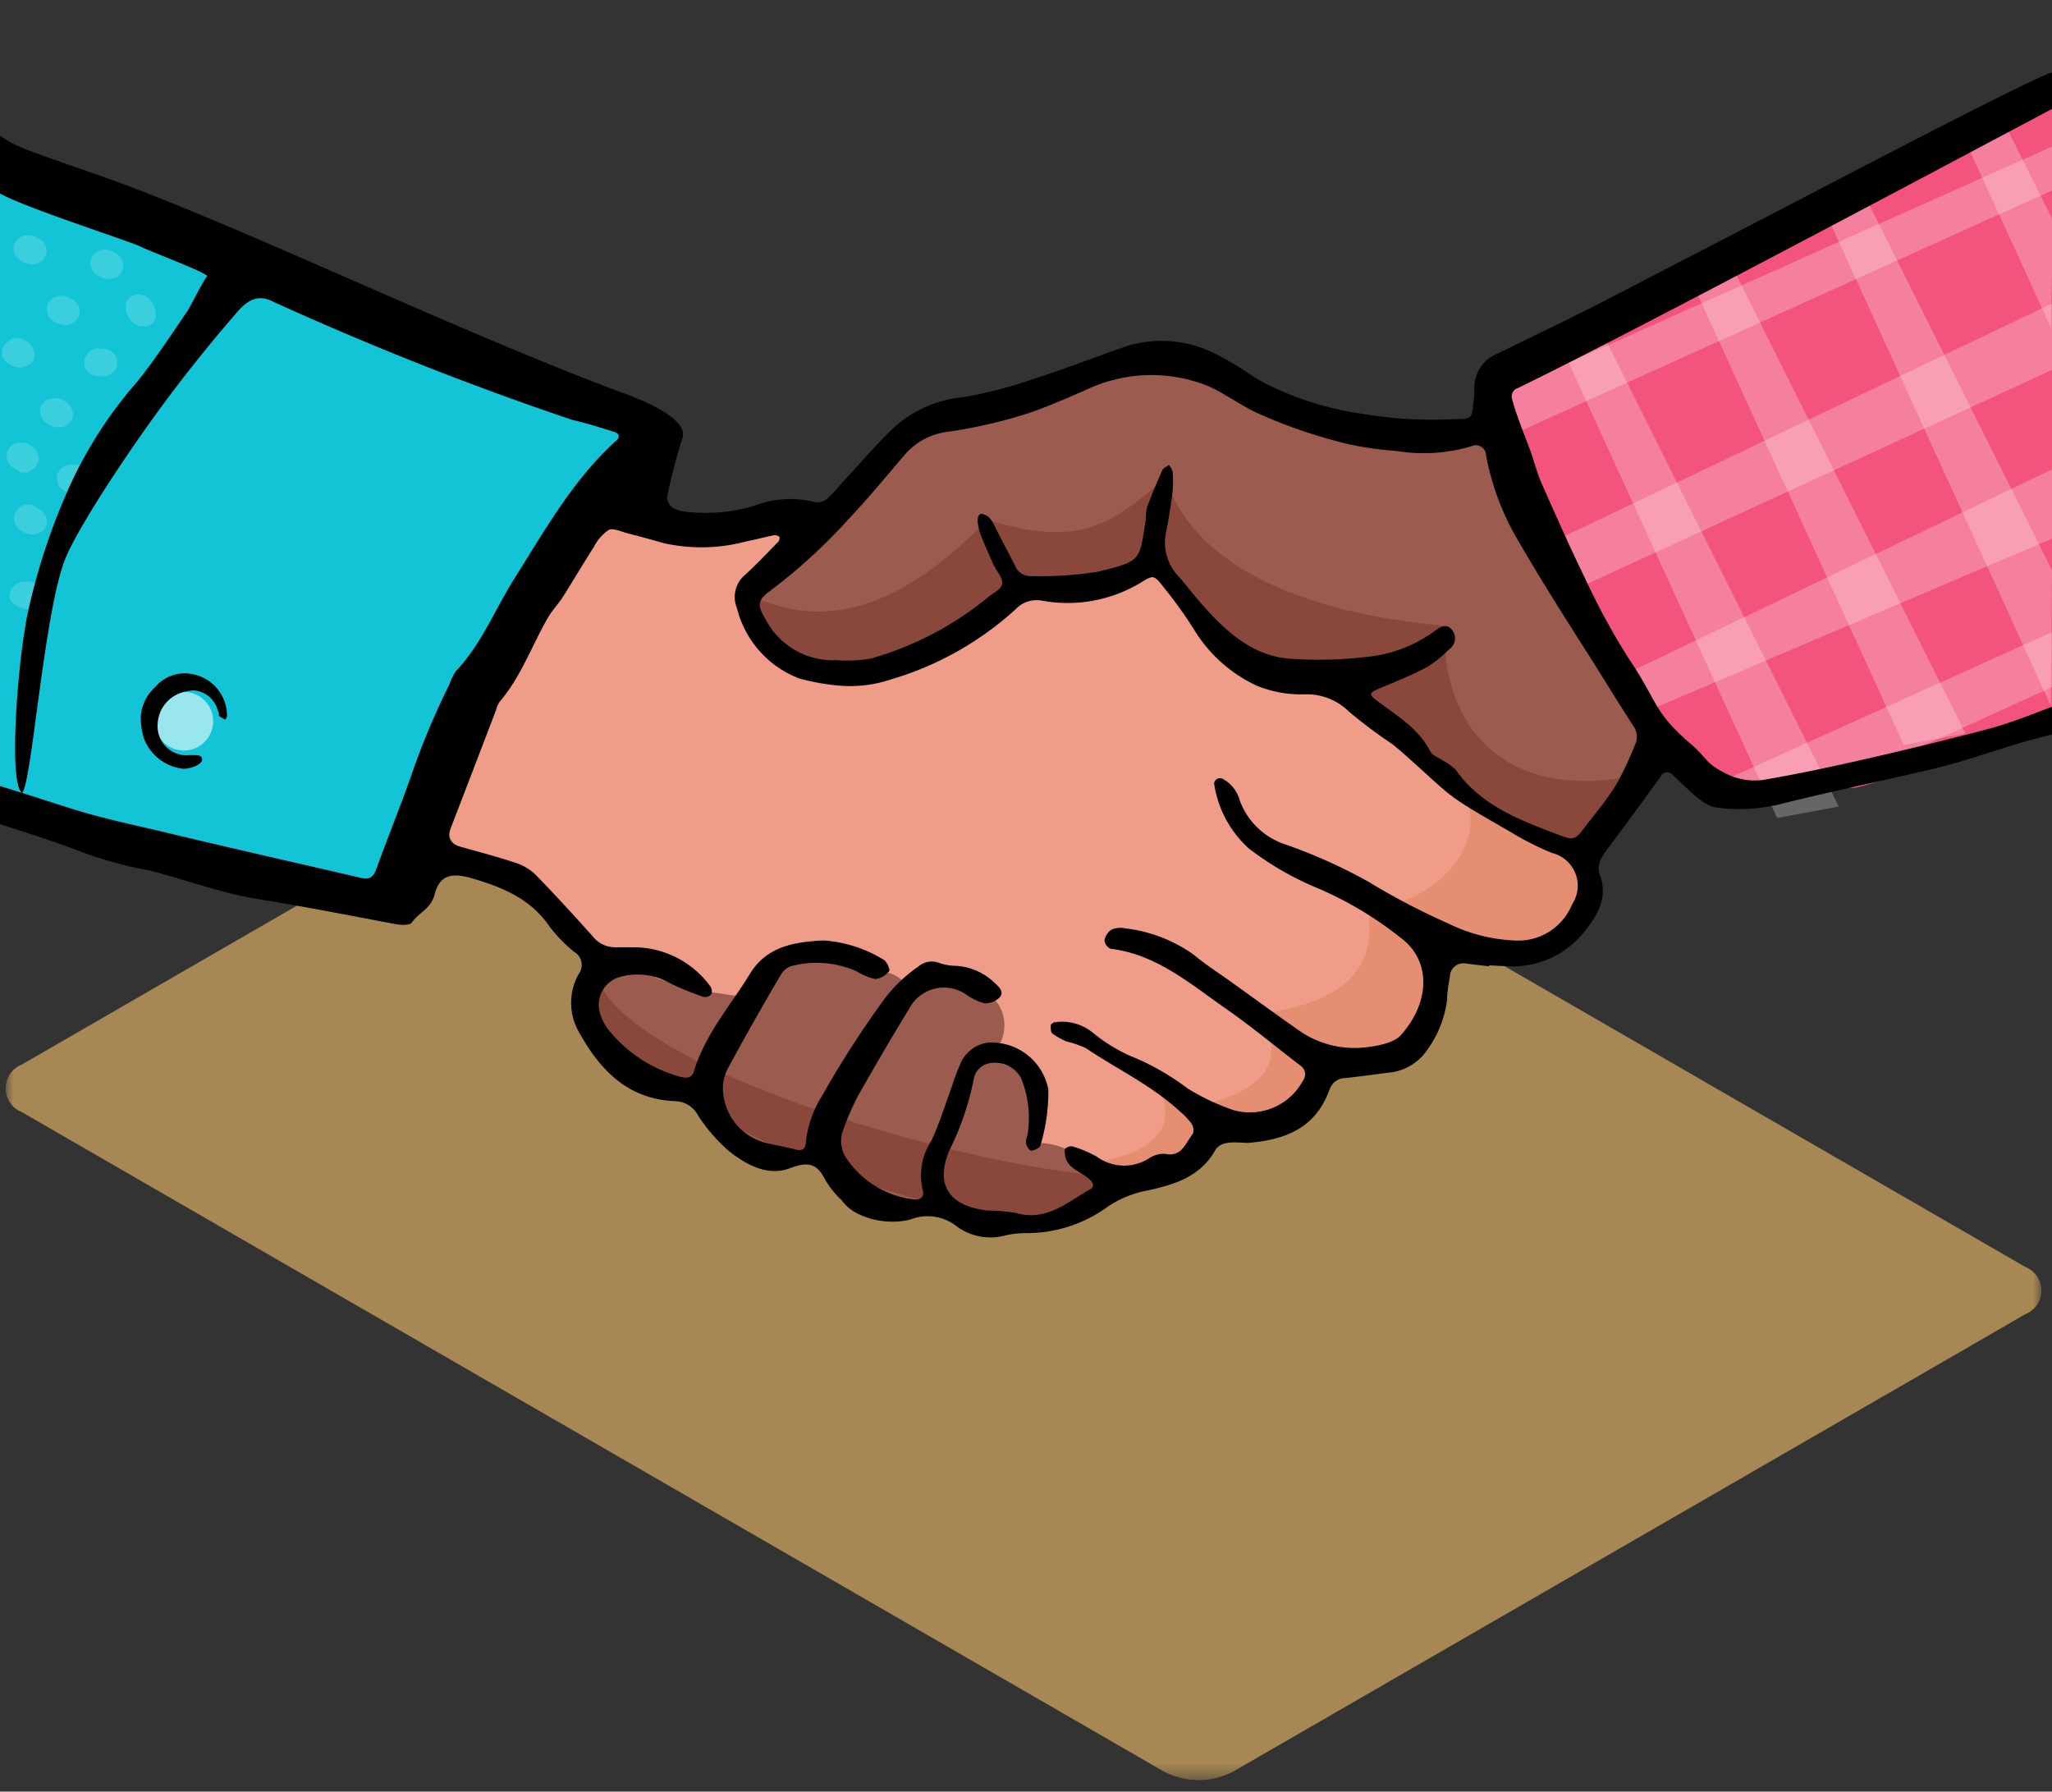
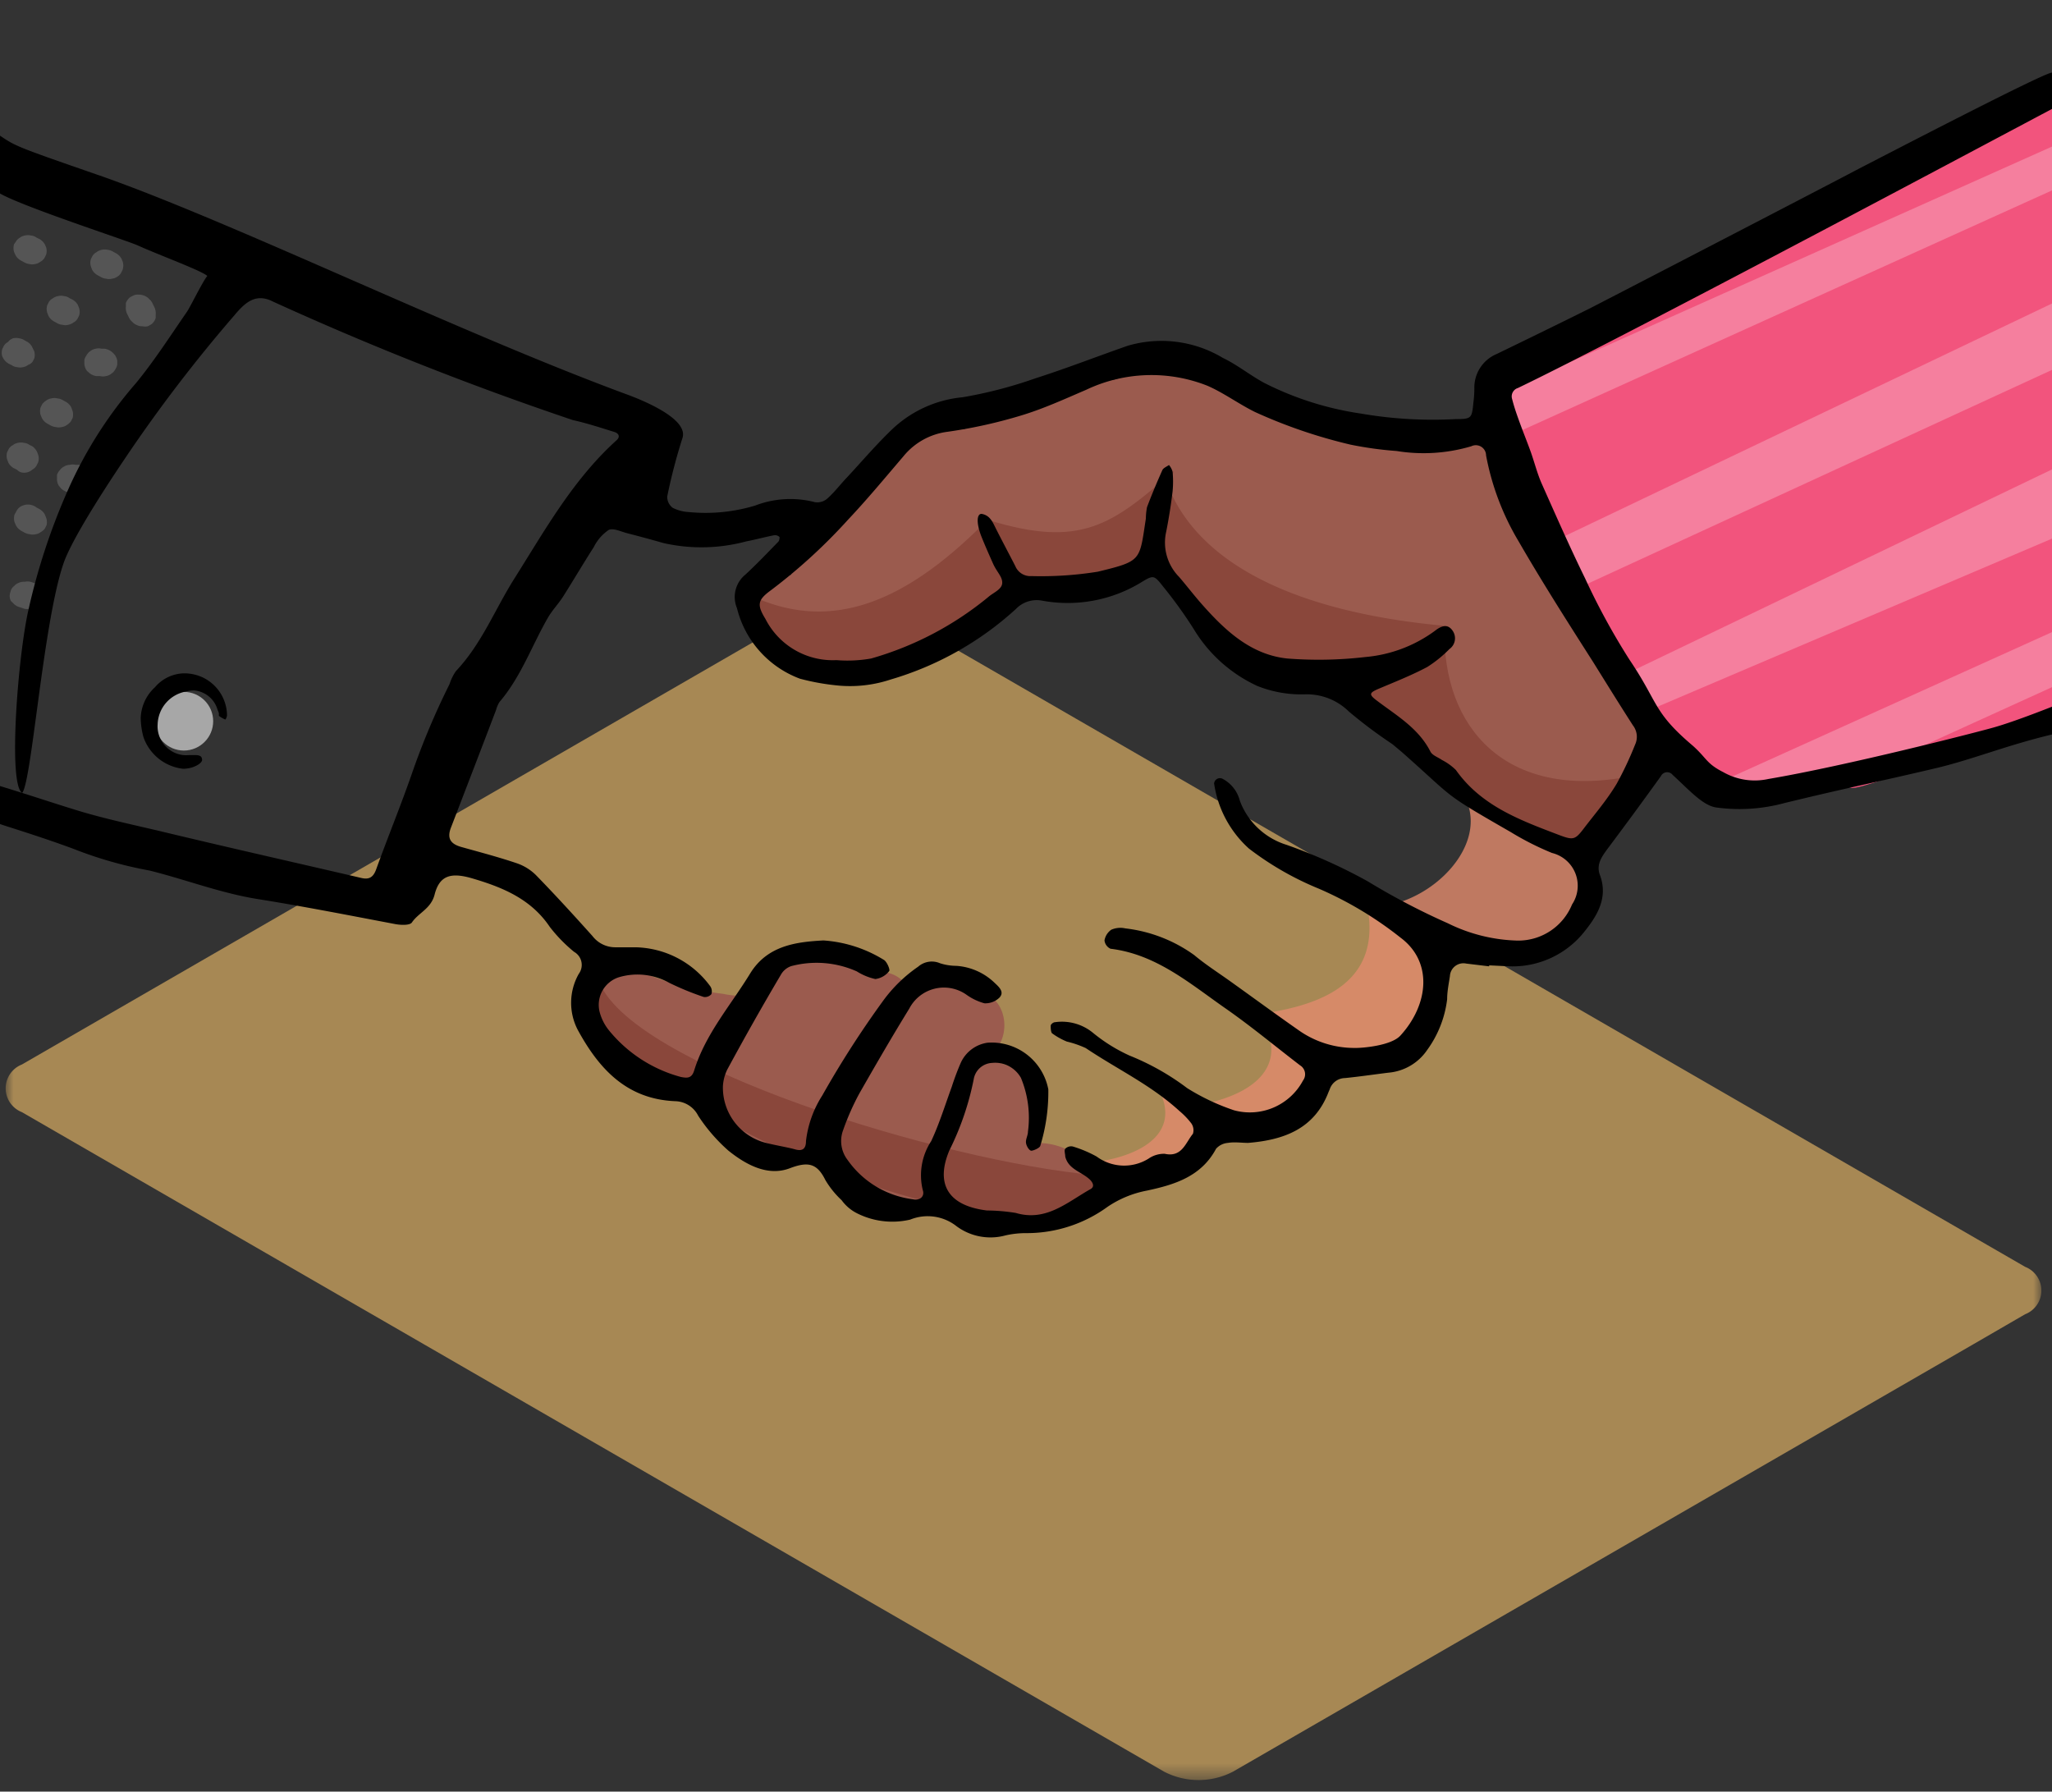
<svg xmlns="http://www.w3.org/2000/svg" viewBox="0 0 126 110" width="126" height="110">
  <rect x="0" y="0" width="126" height="110" fill="#333333" stroke="none" />
  <defs>
    <style>
            .g,.k{fill:#fff}.e{fill:#9b5b4e}.g{opacity:.25}.h{fill:#e28b6d;opacity:.8}.i{fill:#844035;opacity:.73}.k{opacity:.17}.m{fill:none}
        </style>
    <mask id="a" x=".34" y="36.76" width="125" height="72.53" maskUnits="userSpaceOnUse">
      <path fill-rule="evenodd" fill="#fff" d="M125.34 109.29H.34V36.76h125v72.53z" />
    </mask>
  </defs>
  <g mask="url(#a)">
    <path d="M124.35 77.78L54.2 37.27a3.51 3.51 0 0 0-.48-.22 4.58 4.58 0 0 0-1.63-.29 4.27 4.27 0 0 0-2.1.51l-3.21 1.85L1.34 65.36a1.57 1.57 0 0 0 0 2.92l70.15 40.5a4.6 4.6 0 0 0 4.21 0l45.44-26.23 3.21-1.86a1.56 1.56 0 0 0 0-2.91" style="isolation:isolate" fill="#f5c26b" opacity=".6" fill-rule="evenodd" />
  </g>
-   <path d="M96.45 52.62c-1.9-2.09-4.87-2.24-7.09-4-.93-.79-1.86-1.58-2.8-2.36-.38-.32-.83-1.11-1.24-1.09a13 13 0 0 0-3.64-2.54c-1.8-1-3.85-1.36-5.62-2.39a11.65 11.65 0 0 1-4-3.77c-.57-.9-1.92-1.64-3-.92-1.58 1.11-3.65.72-5.46 1.06-2.2.4-3.8 1.9-5.8 2.75a21.28 21.28 0 0 1-9.56 1.21 1.89 1.89 0 0 0-.56-1.52c-.53-.49-1.09-1-1.65-1.38a6.57 6.57 0 0 1 .4-.62 6.89 6.89 0 0 1 1-.92 2.2 2.2 0 0 0 .71-1.52c0-.53.47-1.79.08-2.18s-1.58-.1-2.17-.1a2.48 2.48 0 0 0-.73.12 2.82 2.82 0 0 0-1.33.19 7.19 7.19 0 0 1-5.66-.23 2.21 2.21 0 0 0-2.51.9 94.1 94.1 0 0 0-8.29 16.51A2.21 2.21 0 0 0 29 52.59c3.51 1 5.18 3.83 8.06 5.91 3.17 2.29 7.57 4 11.14 5.59s7.36 3 11.06 4.35S67 72.05 71.07 72a2.22 2.22 0 0 0 2.23-2.67 4.23 4.23 0 0 0-.3-.89l1.2.2c2.78.41 5.73.6 7.07-2.37a1.88 1.88 0 0 0 0-1.47c3.51.59 7.85-1.4 6.79-5.59a5 5 0 0 0-.48-1.16 3.37 3.37 0 0 0-.19-.32c-.06-.09-.13-.17-.2-.26 3 1.15 6.69 1.76 9.14-.48a3.1 3.1 0 0 0 .12-4.37z" fill="#ef9d89" />
  <path class="e" d="M99.42 41.4c-.66-.77-1.31-2.3-2.29-2.67-.94-1.75-2.09-2.82-3-4.57-.76-1.4-1.82-2.95-2-4.58 0-.31-.06-.63-.1-.93-.24-1.64-2.22-2-3.41-1.3a23.39 23.39 0 0 1-10.21-2.8c-2.37-1.16-4.32-2-6.78-2-.54-.29-1.65.18-2.36.47a6.06 6.06 0 0 1-.91.3c-.66.08-1.33.17-2 .27a1.81 1.81 0 0 0-1.29.82 38.79 38.79 0 0 1-4.42.87 1.8 1.8 0 0 0-1.41 1.07A7.78 7.78 0 0 0 52 31.47a1.85 1.85 0 0 0-.13.6 19.3 19.3 0 0 1-2.22 1.68 2.23 2.23 0 0 0-1.08 1.55 2.22 2.22 0 0 0-2.25 2.08c.14 4 5.64 3.76 8.44 3.07a13.6 13.6 0 0 0 7.61-5 1.88 1.88 0 0 0 2.2.85 10.14 10.14 0 0 0 2.41-1.1 10 10 0 0 0 4.41-1.2 1.29 1.29 0 0 0 .08.28 12.22 12.22 0 0 0 10.32 7 14.72 14.72 0 0 0 2.52-.09 1.78 1.78 0 0 0 .42 2.26l4 3.58a22.14 22.14 0 0 0 1.89 1.68 1.94 1.94 0 0 0 .89 1.36c4.32 2 5.9 2.67 7.68-.38a2.36 2.36 0 0 0 .42-1.3h.06c1.85-2.18 1.54-4.92-.25-6.99zM66.65 71.5a2.14 2.14 0 0 0-.67-.67 4.2 4.2 0 0 0-2.46-.65 2.29 2.29 0 0 0-.31-1.63v-.4a2.26 2.26 0 0 0-1.4-2.75 3.43 3.43 0 0 0-1.53-.25 1.83 1.83 0 0 0 .13-.16c1.79-.73 1.71-3.82-.46-4.17l-.2-.08-.34-.06a1.8 1.8 0 0 0-1.76-.38 4.86 4.86 0 0 1-2 .17 2 2 0 0 0-1.58-.8 2.24 2.24 0 0 0-.7.09l-.56-.25a5.15 5.15 0 0 0-4.68 0c-.58.34-1 1.27-1.55 1.51a5.11 5.11 0 0 1-2.17 0 18.69 18.69 0 0 1-5.3-1.46 2.23 2.23 0 0 0-2.85 2c.09 3.12 4 4.69 6.67 5.28l.8.15a4.5 4.5 0 0 0 4.45 3.43 1.79 1.79 0 0 0 .56.24 9.84 9.84 0 0 0 2.51.3h.16a2.41 2.41 0 0 0 .4 1.05 3.27 3.27 0 0 0 1.93 1.34 3.32 3.32 0 0 0 .82.09 2.3 2.3 0 0 0 2.52.2 3.81 3.81 0 0 0 .84-.52 3.12 3.12 0 0 0 1.14 1.17 3.86 3.86 0 0 0 1.86.49 2 2 0 0 0 1.4.61 2.06 2.06 0 0 0 1.5-.52c.33.29.79.7 1.32.52 2.29-.72 2.92-2.76 1.51-3.89z" />
  <path d="M126 6.27c-9.39 4.89-32.25 16.84-33.1 16.21-1-.74-1.14 2-1.14 2l4.84 12.39s5 7.67 5.4 8.21c.62.84 1.88 1.88 2.88 3.27.76 1.06 3.57.53 3.57.53s4.48-.76 5.21-.51 11.92-4.33 12.42-4.43l-.08-1.75z" fill="#f2547d" />
-   <path class="g" d="M95.94 21.43l13.18 28.79 3.79-.7L98.3 20.27l-2.36 1.16zM103.72 16.95l13.18 28.79 3.79-.7-14.62-29.25-2.35 1.16zM112.13 13.13l13.79 30.18.08-8.29-11.52-23.05-2.35 1.16zM120.69 8.67l5.23 11.42.16-6.51-3.03-6.07-2.36 1.16z" />
  <path class="g" d="M111.32 48.87L126 42.19v-3.38l-21.12 9.54 6.44.52zM101.26 43.61L126 33.07v-4.25l-25.85 12.41 1.11 2.38zM96.83 36.14L126 22.71l.07-4.11-30.13 14.38.89 3.16zM93.29 26.49L126 11.69V9L92.18 24.12l1.11 2.37z" />
  <path class="h" d="M89.18 47.94c3 2.89-.52 7.18-4.32 7.71-.54.08 7 2.64 8.51 2.83a4.25 4.25 0 0 0 3.55-1.89c.53-.84.76-3.18.17-3.76s-7.91-4.89-7.91-4.89zM83.89 55.31c1.13 5-2.7 6.4-6.5 6.94-.54.08 4.45 2.74 5.91 2.93a5.49 5.49 0 0 0 4.14-1.91c.53-.84 1-3.53.45-4.11s-4-3.85-4-3.85zM77.61 62.8c1.57 3-1.16 4.65-4.46 5.11-.46.07 1.38 1.16 2.64 1.32s3.56-.09 4.52-1.55a2.39 2.39 0 0 0-.31-3.07c-.54-.47-2.39-1.81-2.39-1.81zM71.15 66.88c1.38 2.65-1 4.07-3.91 4.47-.4.06 1.21 1 2.32 1.16s3.12-.08 4-1.36a2.1 2.1 0 0 0-.28-2.69c-.51-.41-2.13-1.58-2.13-1.58z" />
  <path class="i" d="M71.23 30.51c-1 3.73.45 5.48 4.59 9.06 2.07 1.79 8.86 2.61 13.28-.5.3-.22-.21-.63-.21-.63-9.2-.81-15.58-3.79-17.35-9.1 0 0-.3 1.11-.31 1.17zM46.36 37.81c2.42 2.95 1.57 3.81 6.22 3.41 2.83-.24 8.76-2.61 9.72-5.79a21.1 21.1 0 0 0-1.85-3.33c-4.88 4.9-9.45 6.79-14.4 4.44 0 0 .27 1.23.31 1.27z" />
  <path class="i" d="M61 33.21c2.42 2.95 1.82 3.17 6.47 2.78 2.83-.24 3-1.31 3.92-4.49.09-.3.67-2.57.67-2.57-3.79 3.31-5.69 4.74-11.37 3-.04 0 .23 1.23.31 1.28zM83.61 42c-.47 2.65 1.61 3.05 5.75 6.63 2.08 1.79 7.66 3.92 8.17 3.59.32-.2 3.28-4.71 3.28-4.71-7.89 1.87-12-2.42-12.11-8.3 0 .01-5.08 2.79-5.09 2.79z" />
-   <path d="M38.41 25.75c-1-.42-34.48-16-38.41-15.46v39.32c2.3 1.18 9.61 2.82 9.61 2.82l14.64 2.92s4.43-10.83 5.91-14c2.09-4.56 5.27-8.91 5.3-9.4a21.29 21.29 0 0 0 3.74-4.75c.2-.4-.34-2.14-.79-1.45z" fill="#13c4d6" />
  <path class="k" d="M7 21.73l-.16-.15a1 1 0 0 0-.42-.17h-.19a.69.69 0 0 0-.35 0 .74.74 0 0 0-.34.15.72.72 0 0 0-.23.26.67.67 0 0 0-.13.3v.23a.84.84 0 0 0 .16.42l.17.15a.88.88 0 0 0 .41.17h.23a.69.69 0 0 0 .35 0 .7.7 0 0 0 .34-.15.68.68 0 0 0 .23-.25.76.76 0 0 0 .13-.31v-.23a.84.84 0 0 0-.2-.42zM2.83 15.18L2.75 15a.89.89 0 0 0-.32-.32l-.2-.1a.66.66 0 0 0-.33-.12.77.77 0 0 0-.37 0 .71.71 0 0 0-.32.14.59.59 0 0 0-.21.2l-.14.2a.89.89 0 0 0 0 .46l.09.2a.8.8 0 0 0 .31.32l.2.11a.87.87 0 0 0 .34.12.73.73 0 0 0 .36 0 .71.71 0 0 0 .32-.14.69.69 0 0 0 .25-.23l.1-.2a.77.77 0 0 0 0-.46zM4.86 18.93l-.08-.21a.89.89 0 0 0-.32-.32l-.2-.1a.66.66 0 0 0-.33-.12.77.77 0 0 0-.37 0 .77.77 0 0 0-.32.14.64.64 0 0 0-.24.22l-.1.2a.8.8 0 0 0 0 .46l.08.2a.8.8 0 0 0 .31.32l.2.11a.72.72 0 0 0 .34.11.66.66 0 0 0 .37 0 .8.8 0 0 0 .31-.14.62.62 0 0 0 .25-.23l.1-.2a.77.77 0 0 0 0-.44zM9.56 19.52v-.21a.88.88 0 0 0-.08-.45l-.1-.2a.75.75 0 0 0-.21-.29.81.81 0 0 0-.3-.21.8.8 0 0 0-.34-.07.64.64 0 0 0-.33.05l-.2.1a.88.88 0 0 0-.27.36v.22a.84.84 0 0 0 .07.44l.1.2a.78.78 0 0 0 .21.29.81.81 0 0 0 .3.21.67.67 0 0 0 .34.07.73.73 0 0 0 .33 0l.2-.11a.77.77 0 0 0 .28-.4zM7.54 16.08l-.08-.2a.89.89 0 0 0-.32-.32l-.2-.11a.76.76 0 0 0-.33-.11.77.77 0 0 0-.37 0 .8.8 0 0 0-.31.14.7.7 0 0 0-.25.23l-.1.2a.77.77 0 0 0 0 .45l.08.21a.89.89 0 0 0 .32.32l.2.11a.76.76 0 0 0 .33.11.77.77 0 0 0 .37 0 .66.66 0 0 0 .3-.11.64.64 0 0 0 .24-.22l.1-.2a.8.8 0 0 0 .02-.5zM4.46 25.24L4.37 25a.86.86 0 0 0-.31-.32l-.2-.11a.8.8 0 0 0-.34-.11.73.73 0 0 0-.36 0 .7.7 0 0 0-.32.13.92.92 0 0 0-.25.23l-.1.2a.86.86 0 0 0 0 .45l.09.21a.86.86 0 0 0 .31.32l.2.11a.8.8 0 0 0 .34.11.73.73 0 0 0 .36 0 .7.7 0 0 0 .32-.13.92.92 0 0 0 .25-.23l.1-.2a.86.86 0 0 0 0-.42zM2.35 27.94l-.08-.21a1 1 0 0 0-.27-.32l-.2-.1a.66.66 0 0 0-.33-.12.77.77 0 0 0-.37 0 .68.68 0 0 0-.31.14.62.62 0 0 0-.25.23l-.1.2a.77.77 0 0 0 0 .45l.08.21a.89.89 0 0 0 .32.32l.2.1a.66.66 0 0 0 .26.16.77.77 0 0 0 .37 0 .77.77 0 0 0 .33-.18.59.59 0 0 0 .24-.23l.1-.2a.77.77 0 0 0 .01-.45zM5.4 28.93l-.14-.17a.83.83 0 0 0-.4-.22h-.22a.69.69 0 0 0-.35 0 .71.71 0 0 0-.35.1.75.75 0 0 0-.27.23.77.77 0 0 0-.17.29v.22a.78.78 0 0 0 .11.44l.14.17a.94.94 0 0 0 .39.22h.22a.73.73 0 0 0 .36 0A.76.76 0 0 0 5 30.1a.63.63 0 0 0 .26-.22.66.66 0 0 0 .17-.29v-.22a.76.76 0 0 0-.03-.44zM2.57 36.24l-.11-.19a1 1 0 0 0-.37-.26l-.22-.07a.81.81 0 0 0-.35 0 .76.76 0 0 0-.36.06.7.7 0 0 0-.28.19.62.62 0 0 0-.21.27l-.06.21a.69.69 0 0 0 .06.45l.11.1a.81.81 0 0 0 .37.26l.22.07a.7.7 0 0 0 .35.06.77.77 0 0 0 .36-.07.7.7 0 0 0 .29-.19.68.68 0 0 0 .2-.27l.06-.21a.71.71 0 0 0-.06-.41zM2.83 31.78l-.08-.2a.89.89 0 0 0-.32-.32l-.2-.11A.76.76 0 0 0 1.9 31a.78.78 0 0 0-.37 0 .84.84 0 0 0-.32.14.76.76 0 0 0-.21.26l-.11.2a.86.86 0 0 0 0 .45l.09.21a.86.86 0 0 0 .31.32l.2.11a.85.85 0 0 0 .34.11.73.73 0 0 0 .36 0 .62.62 0 0 0 .32-.14.67.67 0 0 0 .25-.22l.1-.2a.8.8 0 0 0-.03-.46zM2.1 21.56l-.1-.2a.82.82 0 0 0-.3-.36l-.2-.11a.77.77 0 0 0-.33-.12.77.77 0 0 0-.37 0 .68.68 0 0 0-.31.23.62.62 0 0 0-.25.23l-.1.2a.77.77 0 0 0 0 .45L.2 22a.89.89 0 0 0 .32.32l.2.1a.66.66 0 0 0 .33.12.77.77 0 0 0 .37 0 .68.68 0 0 0 .31-.14.56.56 0 0 0 .27-.19l.1-.19a.8.8 0 0 0 0-.46z" />
  <circle cx="11.29" cy="44.28" r="1.8" opacity=".57" fill="#fff" />
  <path class="i" d="M36.34 62.19c.55 3.82 2.68 2.15 6.83 5.72 2.07 1.79 17.11 9.06 24.15 6 .35-.15-.14-1.77-.14-1.77-9.2-.82-28.68-6.73-30.44-12 0-.01-.64.44-.4 2.05z" />
  <path class="m" d="M95.26 52.41a23.06 23.06 0 0 1-2.53-1.28c-4.33-2.49-3.32-2-6.72-4.94l-.55-.46a29.42 29.42 0 0 1-2.67-2 3.68 3.68 0 0 0-2.7-1.06 7.27 7.27 0 0 1-2.94-.52 8.92 8.92 0 0 1-3.91-3.52A27.89 27.89 0 0 0 71.37 36c-.55-.7-.59-.69-1.28-.28A8.67 8.67 0 0 1 64 36.88a1.77 1.77 0 0 0-1.58.48 19.56 19.56 0 0 1-7.69 4.33 7.91 7.91 0 0 1-3.11.38 14.16 14.16 0 0 1-2.46-.43 6.22 6.22 0 0 1-3.87-4.34 1.77 1.77 0 0 1 .53-2.06c.7-.63 1.36-1.32 2-2 .07-.07.13-.24.09-.29a.38.38 0 0 0-.32-.12c-.58.11-1.15.27-1.73.38a10.56 10.56 0 0 1-5.09.1c-.73-.21-1.47-.41-2.21-.6-.39-.1-.87-.34-1.15-.2a2.76 2.76 0 0 0-.91 1.05c-.64 1-1.23 2-1.86 3-.28.45-.66.84-.93 1.29-1 1.72-1.69 3.67-3 5.22a1.81 1.81 0 0 0-.21.49c-.92 2.42-1.85 4.83-2.78 7.25-.23.62 0 1 .64 1.16 1.14.34 2.29.64 3.41 1a3.08 3.08 0 0 1 1.18.71c1.19 1.22 2.34 2.48 3.48 3.75a1.76 1.76 0 0 0 1.38.69h1.24a5.83 5.83 0 0 1 4.58 2.35.55.55 0 0 1 .07.49.52.52 0 0 1-.47.17 17.14 17.14 0 0 1-2.12-.87A4 4 0 0 0 38 60a1.78 1.78 0 0 0-1.17 2.24 3 3 0 0 0 .57 1.1 8.55 8.55 0 0 0 4.4 2.85c.4.08.67.09.82-.38.7-2.26 2.24-4 3.46-6 1-1.69 2.79-1.92 4.48-2A8.09 8.09 0 0 1 54.23 59c.2.09.42.62.35.7a1.28 1.28 0 0 1-.85.49 3.58 3.58 0 0 1-1.14-.47 6.06 6.06 0 0 0-4-.33 1.14 1.14 0 0 0-.64.5q-1.69 2.91-3.32 5.87a2.7 2.7 0 0 0-.26 1 3.5 3.5 0 0 0 2.53 3.46c.63.17 1.28.25 1.91.43s.65-.1.66-.51a6.59 6.59 0 0 1 1-2.8 60 60 0 0 1 3.74-5.82 8.88 8.88 0 0 1 2.19-2.12 1.27 1.27 0 0 1 1.34-.21 3.34 3.34 0 0 0 1 .16 3.74 3.74 0 0 1 2.38 1.07c.3.25.58.55.27.88a1.24 1.24 0 0 1-.92.35 3.43 3.43 0 0 1-1.11-.53 2.4 2.4 0 0 0-3.46.88c-1 1.72-2.07 3.45-3.06 5.2a15.41 15.41 0 0 0-1 2.26 1.9 1.9 0 0 0 .27 1.82 5.78 5.78 0 0 0 4 2.42c.43.1.76-.16.62-.57a3.82 3.82 0 0 1 .52-3c.5-1.07.85-2.21 1.26-3.33a15.7 15.7 0 0 1 .49-1.56 2.14 2.14 0 0 1 1.69-1.17 3.54 3.54 0 0 1 3.74 2.86 11.27 11.27 0 0 1-.43 3.46c0 .14-.36.32-.55.31s-.31-.3-.33-.48.11-.46.12-.69a6.4 6.4 0 0 0-.43-3.3 1.82 1.82 0 0 0-1.81-.92 1.2 1.2 0 0 0-1.12 1 17.29 17.29 0 0 1-1.49 4.36c-.83 2-.22 3.39 2.3 3.7a11.42 11.42 0 0 1 1.77.15c1.86.52 3.15-.65 4.57-1.45.26-.14.17-.38 0-.58-.48-.51-1.33-.63-1.53-1.43 0-.16-.12-.38 0-.48a.51.51 0 0 1 .46-.14 7.37 7.37 0 0 1 1.47.62 2.84 2.84 0 0 0 3.18.13 1.66 1.66 0 0 1 1-.3c1.06.23 1.27-.67 1.73-1.23a.73.73 0 0 0-.1-.64 4.75 4.75 0 0 0-.73-.76c-1.7-1.6-3.83-2.57-5.75-3.86a6.1 6.1 0 0 0-1.16-.4 4.26 4.26 0 0 1-.91-.51c-.1-.07-.1-.32-.08-.48s.16-.18.26-.2a3 3 0 0 1 2.33.65 10.12 10.12 0 0 0 2.25 1.4 15.32 15.32 0 0 1 3.54 2 13.54 13.54 0 0 0 2.88 1.36A3.7 3.7 0 0 0 80 66.37a.64.64 0 0 0-.18-.93c-1.54-1.18-3-2.43-4.64-3.54-2.17-1.51-4.22-3.28-7-3.62a.64.64 0 0 1-.37-.51 1 1 0 0 1 .42-.66 1.4 1.4 0 0 1 .87-.11 9 9 0 0 1 4.28 1.59c.68.57 1.43 1.05 2.16 1.57 1.4 1 2.79 2 4.19 3a2.28 2.28 0 0 0 2.48.51c.15-.07.48-.08.5 0 .47 1.22 1.4.26 2.08.41a1.83 1.83 0 0 0 1.26-.53 3.79 3.79 0 0 0 0-6 22.32 22.32 0 0 0-5-3 18.66 18.66 0 0 1-4.31-2.47 6.67 6.67 0 0 1-2.14-4 .36.36 0 0 1 .51-.29 2.11 2.11 0 0 1 1.07 1.35 4.47 4.47 0 0 0 2.87 2.71 32.85 32.85 0 0 1 5 2.25 42.68 42.68 0 0 0 4.87 2.57 10.2 10.2 0 0 0 4.28 1.06 3.56 3.56 0 0 0 3.34-2.22 2.11 2.11 0 0 0-1.28-3.1zM61.41 62.3c-.07 0-.15-.07-.23-.11l.28-.1h.15c-.06.11-.13.2-.2.21zM99.81 20.79c-.29.13-.55.26-.82.36-2 .76-3.68 2.18-5.78 2.71a.49.49 0 0 0-.36.68c.1.4.23.79.37 1.18.24.66.51 1.32.75 2s.41 1.36.69 2c.87 1.95 1.73 3.91 2.67 5.83a42.14 42.14 0 0 0 2.73 5 34.6 34.6 0 0 0 6.33 7.18 15.57 15.57 0 0 0 2.94 2 1.84 1.84 0 0 0 1.69.08 19.82 19.82 0 0 1 4.59-1.81 3.6 3.6 0 0 0 1.09-.61c.58-.36-16-25.39-16.45-26.26l-2.38 1.11 2.38-1.11c-.07-.13-.25-.23-.44-.34z" />
  <path class="m" d="M97.81 40.65c-1.53-2.46-3.12-4.89-4.57-7.4a16 16 0 0 1-2-5.28.63.63 0 0 0-.91-.56 10.29 10.29 0 0 1-4.58.29 22.14 22.14 0 0 1-2.83-.39 31.38 31.38 0 0 1-5.86-2c-1-.49-1.91-1.19-2.94-1.62a9.33 9.33 0 0 0-7.43.25c-1.31.54-2.6 1.17-4 1.58a30.09 30.09 0 0 1-4.52 1A4.17 4.17 0 0 0 55.49 28c-1.12 1.31-2.22 2.64-3.4 3.89a33.94 33.94 0 0 1-4.72 4.32c-.84.61-.88.9-.35 1.77a4.64 4.64 0 0 0 4.38 2.53 8.33 8.33 0 0 0 2.13-.1 19.85 19.85 0 0 0 7.2-3.78c.31-.27.83-.55.85-.85S61.2 35 61 34.6s-.48-1.08-.7-1.63c-.32-.8-.31-1.44 0-1.41.56.05.71.54.93 1 .37.73.76 1.46 1.14 2.2a1 1 0 0 0 1 .62 21.93 21.93 0 0 0 4.07-.27c2.72-.66 2.55-.67 2.95-3.26a4 4 0 0 1 .07-.7c.29-.77.61-1.53.94-2.27.06-.14.27-.22.41-.32a1.1 1.1 0 0 1 .22.41 6.22 6.22 0 0 1 0 1.22q-.15 1.25-.39 2.46a3 3 0 0 0 .79 2.78c.52.57 1 1.2 1.49 1.78 1.4 1.57 3 3 5.15 3.23a24.76 24.76 0 0 0 4.79-.09 8.45 8.45 0 0 0 4.28-1.61c.34-.24.77-.45 1.09 0a.81.81 0 0 1-.2 1.12 7.58 7.58 0 0 1-1.39 1.09c-.95.49-1.94.89-2.92 1.31-.64.27-.69.36-.21.73 1.22.93 2.58 1.7 3.32 3.15.12.24.47.35.71.52a3.44 3.44 0 0 1 .86.62c1.57 2.23 4 3.1 6.37 4 .85.32 1 .27 1.5-.44.69-.89 1.41-1.77 2-2.72a21.11 21.11 0 0 0 1.13-2.4 1.14 1.14 0 0 0-.14-1.17c-.83-1.29-1.64-2.55-2.45-3.9z" />
  <path d="M126 43.89v-.5c-1.78.7-3 1.12-3.71 1.31-1 .28-8.89 2.31-13.72 3.13a3.9 3.9 0 0 1-2.75-.42c-1.06-.54-1-.84-1.87-1.62-2.47-2.09-2.1-2.63-3.89-5.28a42.14 42.14 0 0 1-2.73-5c-.94-1.92-1.8-3.88-2.67-5.83-.28-.64-.45-1.34-.69-2s-.51-1.32-.75-2c-.14-.39-.27-.78-.37-1.18a.54.54 0 0 1 .36-.68C100.15 20.48 124 7.74 126 6.69V4.46c-.38-.06-10.11 5-11.88 5.91-2.67 1.41-15.86 8.24-16.49 8.56-1.91.95-3.82 1.88-5.74 2.81a2.23 2.23 0 0 0-1.36 2.1 6.65 6.65 0 0 1-.06.89c-.09.95-.12 1-1.07 1a26 26 0 0 1-5.85-.34 19.27 19.27 0 0 1-5.9-1.87c-.88-.47-1.67-1.12-2.57-1.55a7.33 7.33 0 0 0-5.84-.74c-1.89.66-3.76 1.39-5.67 2a27.1 27.1 0 0 1-4.46 1.16 7.27 7.27 0 0 0-4.28 1.92c-1 .95-1.89 2-2.82 3-.41.43-.77.91-1.21 1.3a.93.93 0 0 1-.77.22 6 6 0 0 0-3.66.21 10.52 10.52 0 0 1-4.06.4 2.48 2.48 0 0 1-1-.26.84.84 0 0 1-.34-.7 34.56 34.56 0 0 1 .94-3.6c.37-1.2-2.58-2.36-3.49-2.69-10.36-3.83-23.85-10.42-32.09-13.34C1 9 1 9 0 8.33v3.55c1.43.82 7.74 2.87 8.44 3.18 1.32.6 3.9 1.54 4.29 1.88-.3.36-1.09 2-1.27 2.23-1 1.45-2 3-3.1 4.34a26.07 26.07 0 0 0-4.22 6.65 39.18 39.18 0 0 0-2.39 7.27c-.64 2.78-1.27 10.72-.39 11.25.58-.62 1.28-10.32 2.51-14 .53-1.68 3.29-5.77 3.85-6.6a91.45 91.45 0 0 1 6.68-8.73c.69-.83 1.34-1.36 2.37-.83a193.3 193.3 0 0 0 18.4 7.27c.86.19 1.71.47 2.55.73.26.08.39.28.14.51-2.67 2.41-4.4 5.52-6.28 8.5-1.2 1.9-2 4-3.59 5.68a3.13 3.13 0 0 0-.39.8 45.82 45.82 0 0 0-2.33 5.55c-.68 1.95-1.47 3.87-2.17 5.81-.18.5-.44.65-.93.53C18 52.93 13.86 52 9.71 51c-1.79-.42-3.59-.8-5.34-1.36-.86-.26-2.56-.83-4.37-1.38v2.33c.1.06 2.37.73 4.52 1.53a24.94 24.94 0 0 0 4.67 1.33c2.24.56 4.4 1.4 6.7 1.76 2.81.45 5.6 1 8.4 1.53.33.06.87.08 1-.1.41-.61 1.18-.84 1.4-1.73.3-1.16 1-1.35 2.24-1 1.89.55 3.66 1.26 4.83 3a9.36 9.36 0 0 0 1.49 1.53.92.92 0 0 1 .29 1.35 3.6 3.6 0 0 0-.07 3.43c1.3 2.39 3 4.27 6 4.39a1.62 1.62 0 0 1 1.4.89 10.55 10.55 0 0 0 1.85 2.14c1.08.87 2.42 1.6 3.77 1.09 1.13-.43 1.68-.31 2.19.72a5.57 5.57 0 0 0 1 1.24 2.63 2.63 0 0 0 .92.79 4.82 4.82 0 0 0 3.29.4 2.86 2.86 0 0 1 2.85.41 3.5 3.5 0 0 0 3 .56 5.66 5.66 0 0 1 1.26-.14 8.43 8.43 0 0 0 5-1.61 6.44 6.44 0 0 1 2.42-1c1.69-.36 3.34-.86 4.25-2.57a1.09 1.09 0 0 1 .73-.36c.41-.07.83 0 1.24 0 2.19-.18 4.07-.85 4.94-3.13l.07-.16a1 1 0 0 1 .94-.69c.89-.09 1.77-.22 2.66-.33a3.2 3.2 0 0 0 2.38-1.39 6.64 6.64 0 0 0 1.23-3.12c0-.48.1-.95.17-1.42a.83.83 0 0 1 1-.77l1.41.17v-.06l1.25.06a5.63 5.63 0 0 0 4.55-2.07c.81-1 1.53-2.12 1-3.54-.24-.65.12-1.13.48-1.62q1.65-2.2 3.26-4.44a.43.43 0 0 1 .73-.08c1 .91 1.86 1.9 2.7 2a10.54 10.54 0 0 0 4.18-.28c4.13-1 5.39-1.22 9.21-2.12 2.31-.54 4.36-1.41 7.26-2.1v-1.19zM96.53 55.53a3.57 3.57 0 0 1-3.34 2.22 10.2 10.2 0 0 1-4.28-1.06A42.68 42.68 0 0 1 84 54.12a32.85 32.85 0 0 0-5-2.25 4.47 4.47 0 0 1-2.87-2.71 2.11 2.11 0 0 0-1.07-1.35.36.36 0 0 0-.51.29 6.67 6.67 0 0 0 2.14 4A18.66 18.66 0 0 0 81 54.57a22.32 22.32 0 0 1 5 3c2 1.49 1.72 4.11 0 6-.56.64-2.39.78-2.77.77a5.92 5.92 0 0 1-3.55-1.13c-1.43-1-2.79-2-4.19-3-.73-.52-1.48-1-2.16-1.57A9 9 0 0 0 69.1 57a1.4 1.4 0 0 0-.86.08 1 1 0 0 0-.42.66.64.64 0 0 0 .37.51c2.79.34 4.84 2.11 7 3.62 1.6 1.11 3.1 2.36 4.64 3.54a.64.64 0 0 1 .18.93 3.7 3.7 0 0 1-4.23 1.83 13.54 13.54 0 0 1-2.88-1.36 15.32 15.32 0 0 0-3.54-2 10.12 10.12 0 0 1-2.25-1.4 3 3 0 0 0-2.33-.65c-.1 0-.25.12-.26.2s0 .41.08.48a4.26 4.26 0 0 0 .91.51 6.1 6.1 0 0 1 1.16.4c1.92 1.29 4 2.26 5.75 3.86a4.75 4.75 0 0 1 .73.76.73.73 0 0 1 .1.64c-.46.56-.67 1.46-1.73 1.23a1.66 1.66 0 0 0-1 .3 2.84 2.84 0 0 1-3.18-.13 7.37 7.37 0 0 0-1.47-.62.51.51 0 0 0-.46.14c-.08.1 0 .32 0 .48.2.8 1 .92 1.53 1.43.19.2.28.44 0 .58-1.42.8-2.71 2-4.57 1.45a11.42 11.42 0 0 0-1.77-.15c-2.52-.31-3.13-1.75-2.3-3.7a17.29 17.29 0 0 0 1.49-4.36 1.2 1.2 0 0 1 1.12-1 1.82 1.82 0 0 1 1.78.92 6.4 6.4 0 0 1 .43 3.3c0 .23-.15.47-.12.69s.21.48.33.48.53-.17.55-.31a11.27 11.27 0 0 0 .49-3.46 3.54 3.54 0 0 0-3.74-2.86A2.14 2.14 0 0 0 59 65.24a15.7 15.7 0 0 0-.56 1.49c-.41 1.12-.76 2.26-1.26 3.33a3.82 3.82 0 0 0-.52 3c.14.41-.19.67-.62.57a5.78 5.78 0 0 1-4-2.42 1.9 1.9 0 0 1-.27-1.82 15.41 15.41 0 0 1 1-2.26c1-1.75 2-3.48 3.06-5.2a2.4 2.4 0 0 1 3.51-.86 3.43 3.43 0 0 0 1.11.53 1.24 1.24 0 0 0 .92-.35c.31-.33 0-.63-.27-.88a3.74 3.74 0 0 0-2.38-1.07 3.34 3.34 0 0 1-1-.16 1.27 1.27 0 0 0-1.34.21 8.88 8.88 0 0 0-2.15 2.09 60 60 0 0 0-3.74 5.82 6.59 6.59 0 0 0-1 2.8c0 .41-.16.65-.66.51s-1.28-.26-1.91-.43a3.5 3.5 0 0 1-2.53-3.46 2.7 2.7 0 0 1 .26-1q1.62-3 3.32-5.87a1.14 1.14 0 0 1 .64-.5 6.06 6.06 0 0 1 4 .33 3.58 3.58 0 0 0 1.14.47 1.28 1.28 0 0 0 .85-.49c.07-.08-.15-.61-.35-.7a8.09 8.09 0 0 0-3.69-1.18c-1.69.09-3.43.32-4.48 2-1.22 2-2.76 3.73-3.46 6-.15.47-.42.46-.82.38a8.55 8.55 0 0 1-4.4-2.85 3 3 0 0 1-.57-1.1A1.78 1.78 0 0 1 38 60a4 4 0 0 1 3.09.34 17.14 17.14 0 0 0 2.12.87.52.52 0 0 0 .47-.17.55.55 0 0 0-.07-.49A5.83 5.83 0 0 0 39 58.16h-1.24a1.76 1.76 0 0 1-1.38-.69c-1.14-1.27-2.29-2.53-3.48-3.75a3.08 3.08 0 0 0-1.17-.72c-1.12-.38-2.27-.68-3.41-1-.67-.19-.87-.54-.64-1.16.93-2.42 1.86-4.83 2.78-7.25a1.81 1.81 0 0 1 .21-.49c1.33-1.55 2-3.5 3-5.22.27-.45.65-.84.93-1.29.63-1 1.22-2 1.86-3a2.76 2.76 0 0 1 .91-1.05c.28-.14.76.1 1.15.2.74.19 1.48.39 2.21.6a10.56 10.56 0 0 0 5.09-.1c.58-.11 1.15-.27 1.73-.38a.38.38 0 0 1 .32.12s0 .22-.09.29c-.66.68-1.32 1.37-2 2a1.77 1.77 0 0 0-.53 2.06 6.22 6.22 0 0 0 3.87 4.34 14.16 14.16 0 0 0 2.46.43 7.91 7.91 0 0 0 3.11-.38 19.56 19.56 0 0 0 7.69-4.33 1.77 1.77 0 0 1 1.62-.51 8.67 8.67 0 0 0 6.13-1.16c.69-.41.73-.42 1.28.28a27.89 27.89 0 0 1 1.87 2.59 8.92 8.92 0 0 0 3.91 3.52 7.27 7.27 0 0 0 2.94.52 3.68 3.68 0 0 1 2.7 1.06 29.42 29.42 0 0 0 2.67 2l.55.46c3.4 3 2.39 2.45 6.72 4.94a17.65 17.65 0 0 0 2.53 1.28 2.07 2.07 0 0 1 1.23 3.16zm3.87-9.81a21.11 21.11 0 0 1-1.13 2.4c-.6 1-1.32 1.83-2 2.72-.54.71-.65.76-1.5.44-2.39-.91-4.8-1.78-6.37-4a3.44 3.44 0 0 0-.86-.62c-.24-.17-.59-.28-.71-.52-.74-1.45-2.1-2.22-3.32-3.15-.48-.37-.43-.46.21-.73 1-.42 2-.82 2.92-1.31a7.58 7.58 0 0 0 1.36-1.1.81.81 0 0 0 .2-1.12c-.32-.48-.75-.27-1.09 0a8.45 8.45 0 0 1-4.28 1.61 24.76 24.76 0 0 1-4.79.09c-2.19-.23-3.75-1.66-5.15-3.23-.52-.58-1-1.21-1.49-1.78a3 3 0 0 1-.79-2.78q.24-1.21.39-2.46a6.22 6.22 0 0 0 0-1.22 1.1 1.1 0 0 0-.22-.41c-.14.1-.35.18-.41.32-.33.74-.65 1.5-.94 2.27a4 4 0 0 0-.07.7c-.4 2.59-.23 2.6-2.95 3.26a21.93 21.93 0 0 1-4.07.27 1 1 0 0 1-1-.62c-.38-.74-.77-1.47-1.14-2.2-.22-.42-.37-.91-.93-1-.31 0-.32.61 0 1.41.22.55.46 1.09.7 1.63s.59.82.57 1.21-.54.58-.85.85a19.85 19.85 0 0 1-7.2 3.78 8.33 8.33 0 0 1-2.13.1A4.64 4.64 0 0 1 47 38c-.53-.87-.49-1.16.35-1.77a33.94 33.94 0 0 0 4.72-4.32c1.18-1.25 2.28-2.58 3.4-3.89a4.17 4.17 0 0 1 2.71-1.51 30.09 30.09 0 0 0 4.52-1c1.36-.41 2.65-1 4-1.58a9.33 9.33 0 0 1 7.43-.25c1 .43 1.94 1.13 2.94 1.62a31.38 31.38 0 0 0 5.86 2 22.14 22.14 0 0 0 2.83.39 10.29 10.29 0 0 0 4.58-.29.63.63 0 0 1 .91.56 16 16 0 0 0 2 5.28c1.45 2.51 3 4.94 4.57 7.4.81 1.3 1.62 2.61 2.45 3.9a1.14 1.14 0 0 1 .13 1.18z" />
  <path d="M8.64 44.08a2.68 2.68 0 0 1 .88-1.89 2.4 2.4 0 0 1 1.82-.85 2.7 2.7 0 0 1 1.06.23 2.61 2.61 0 0 1 1.54 2.37.65.65 0 0 1-.1.24 1.91 1.91 0 0 1-.4-.23v-.12c0-.09-.05-.17-.08-.25a1.64 1.64 0 0 0-1.45-1.19 1.88 1.88 0 0 0-.5.07 2.11 2.11 0 0 0-1.73 2 1.78 1.78 0 0 0 1.57 1.9 2.22 2.22 0 0 0 .37 0H12c.39 0 .4.18.41.29s-.17.32-.62.47a2 2 0 0 1-.55.08 2.92 2.92 0 0 1-2.43-1.94 4.71 4.71 0 0 1-.17-1.18z" />
</svg>